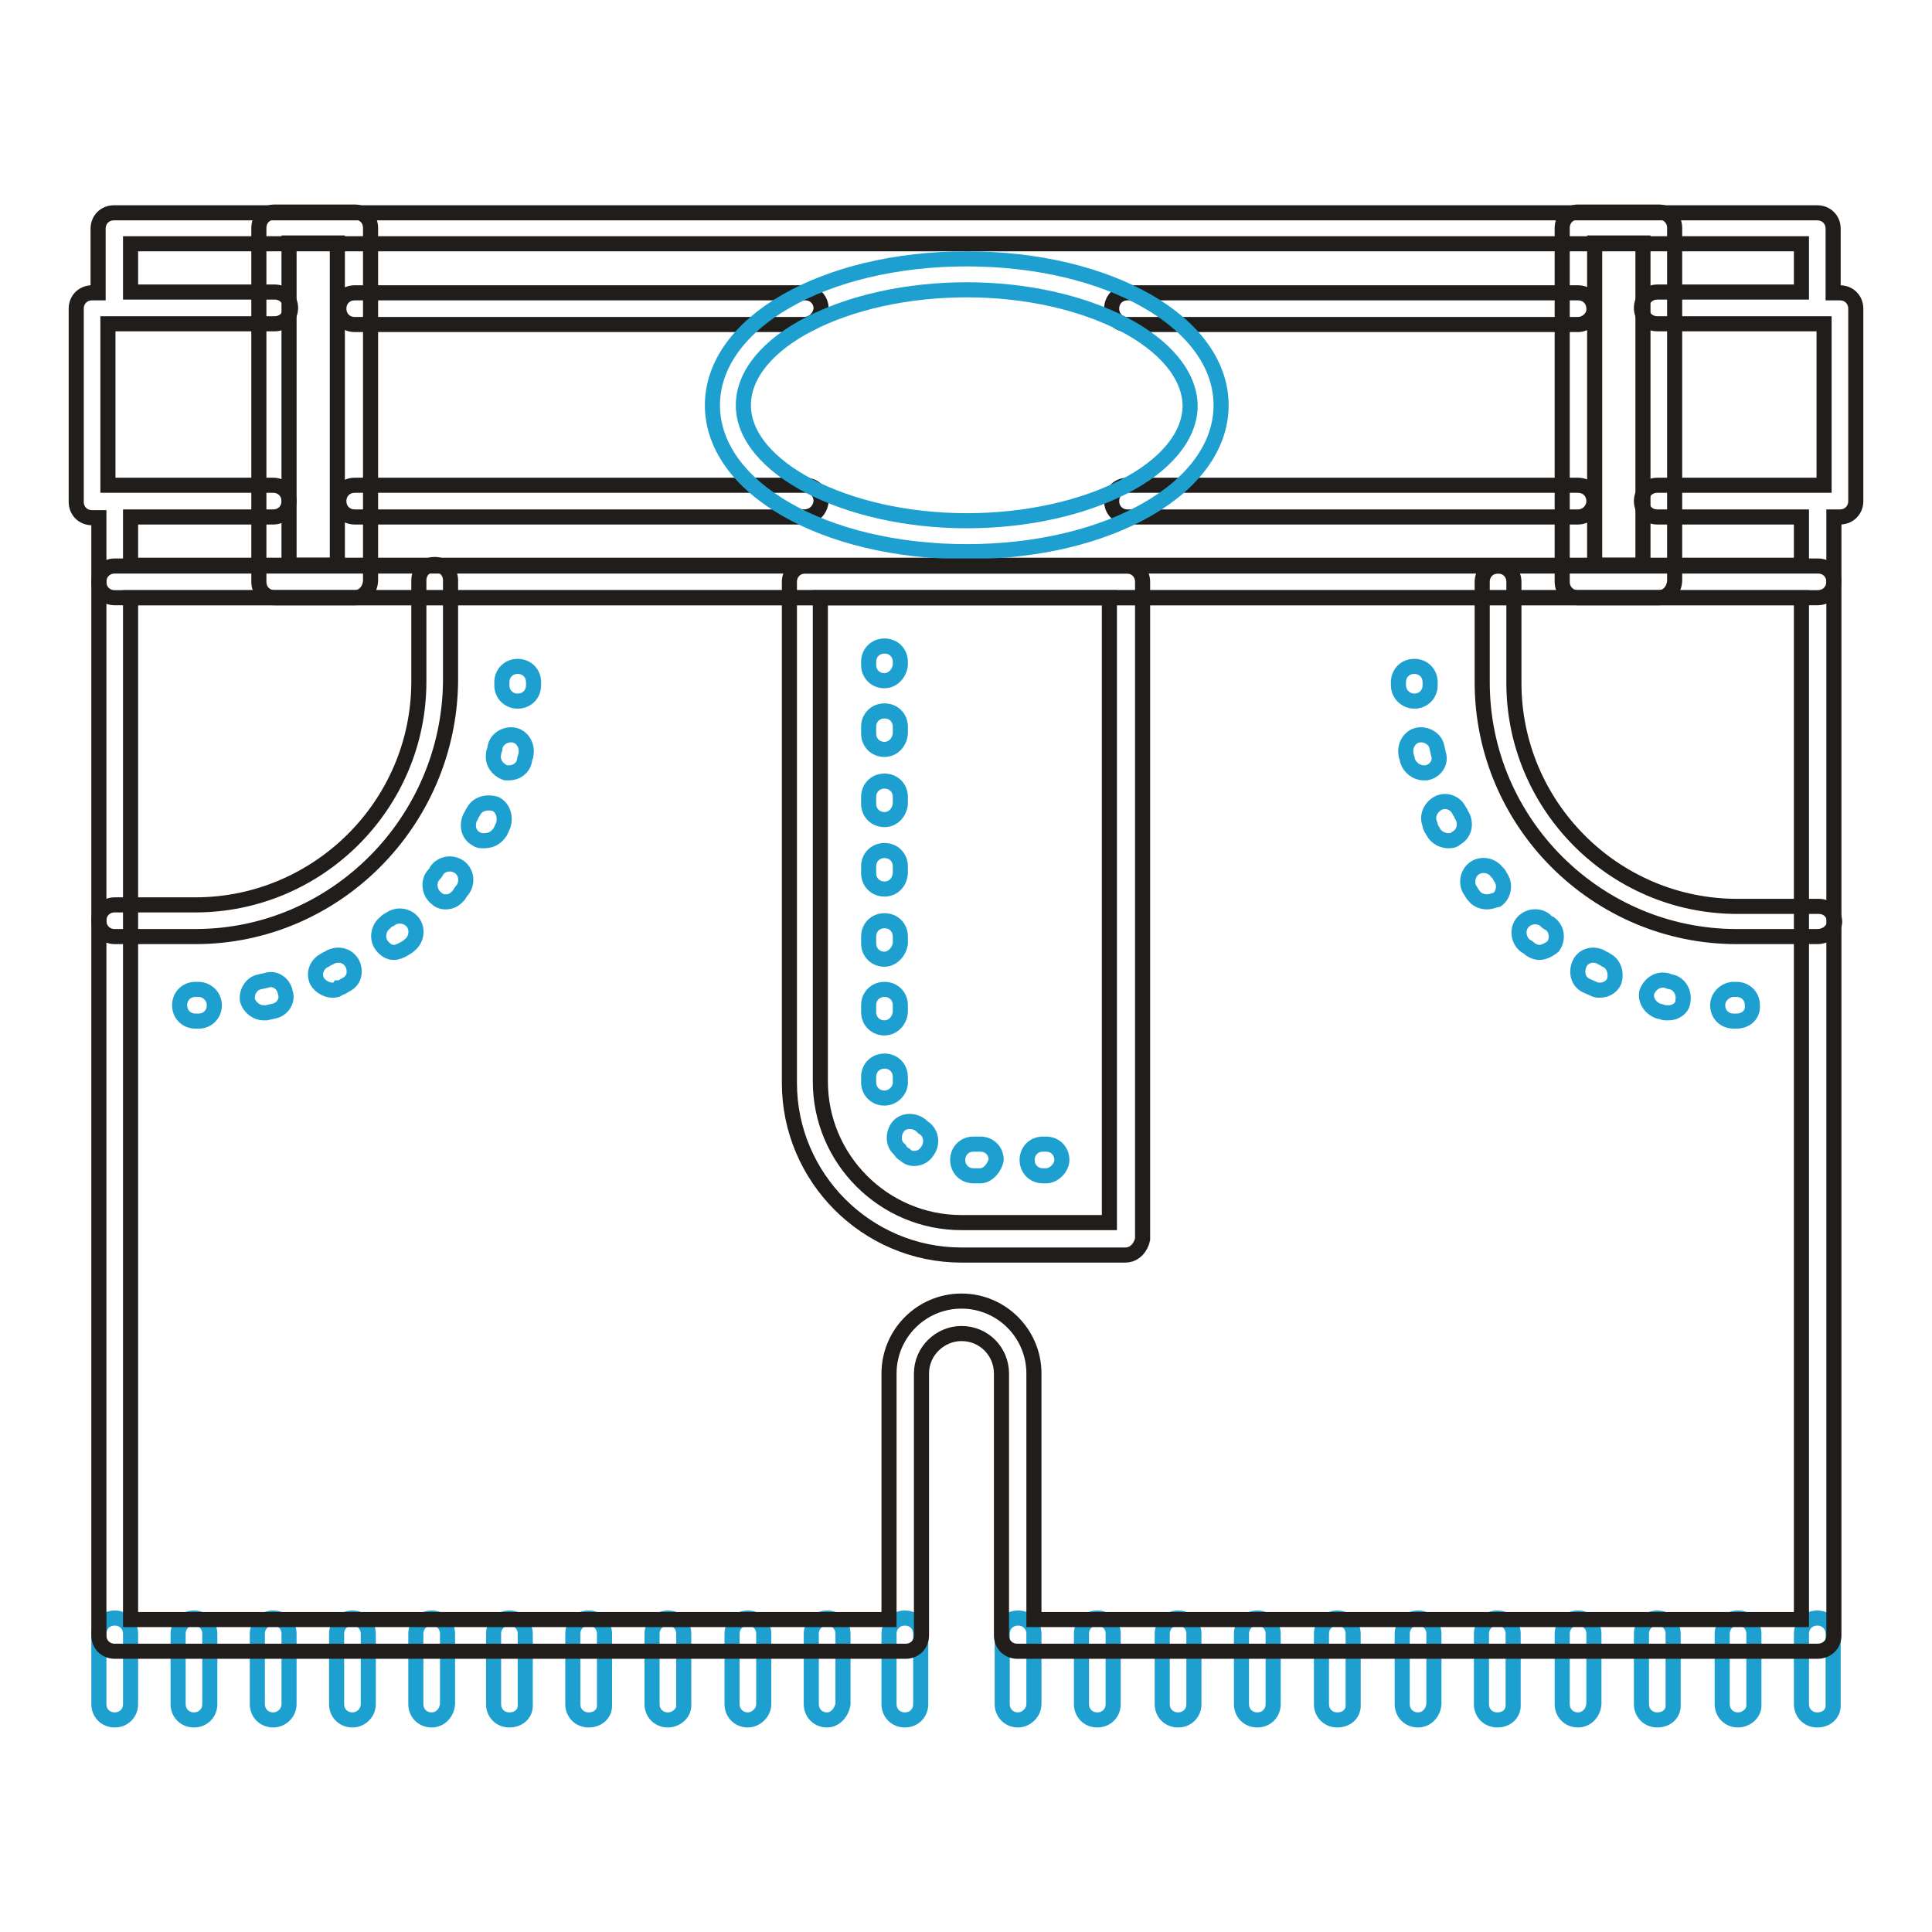
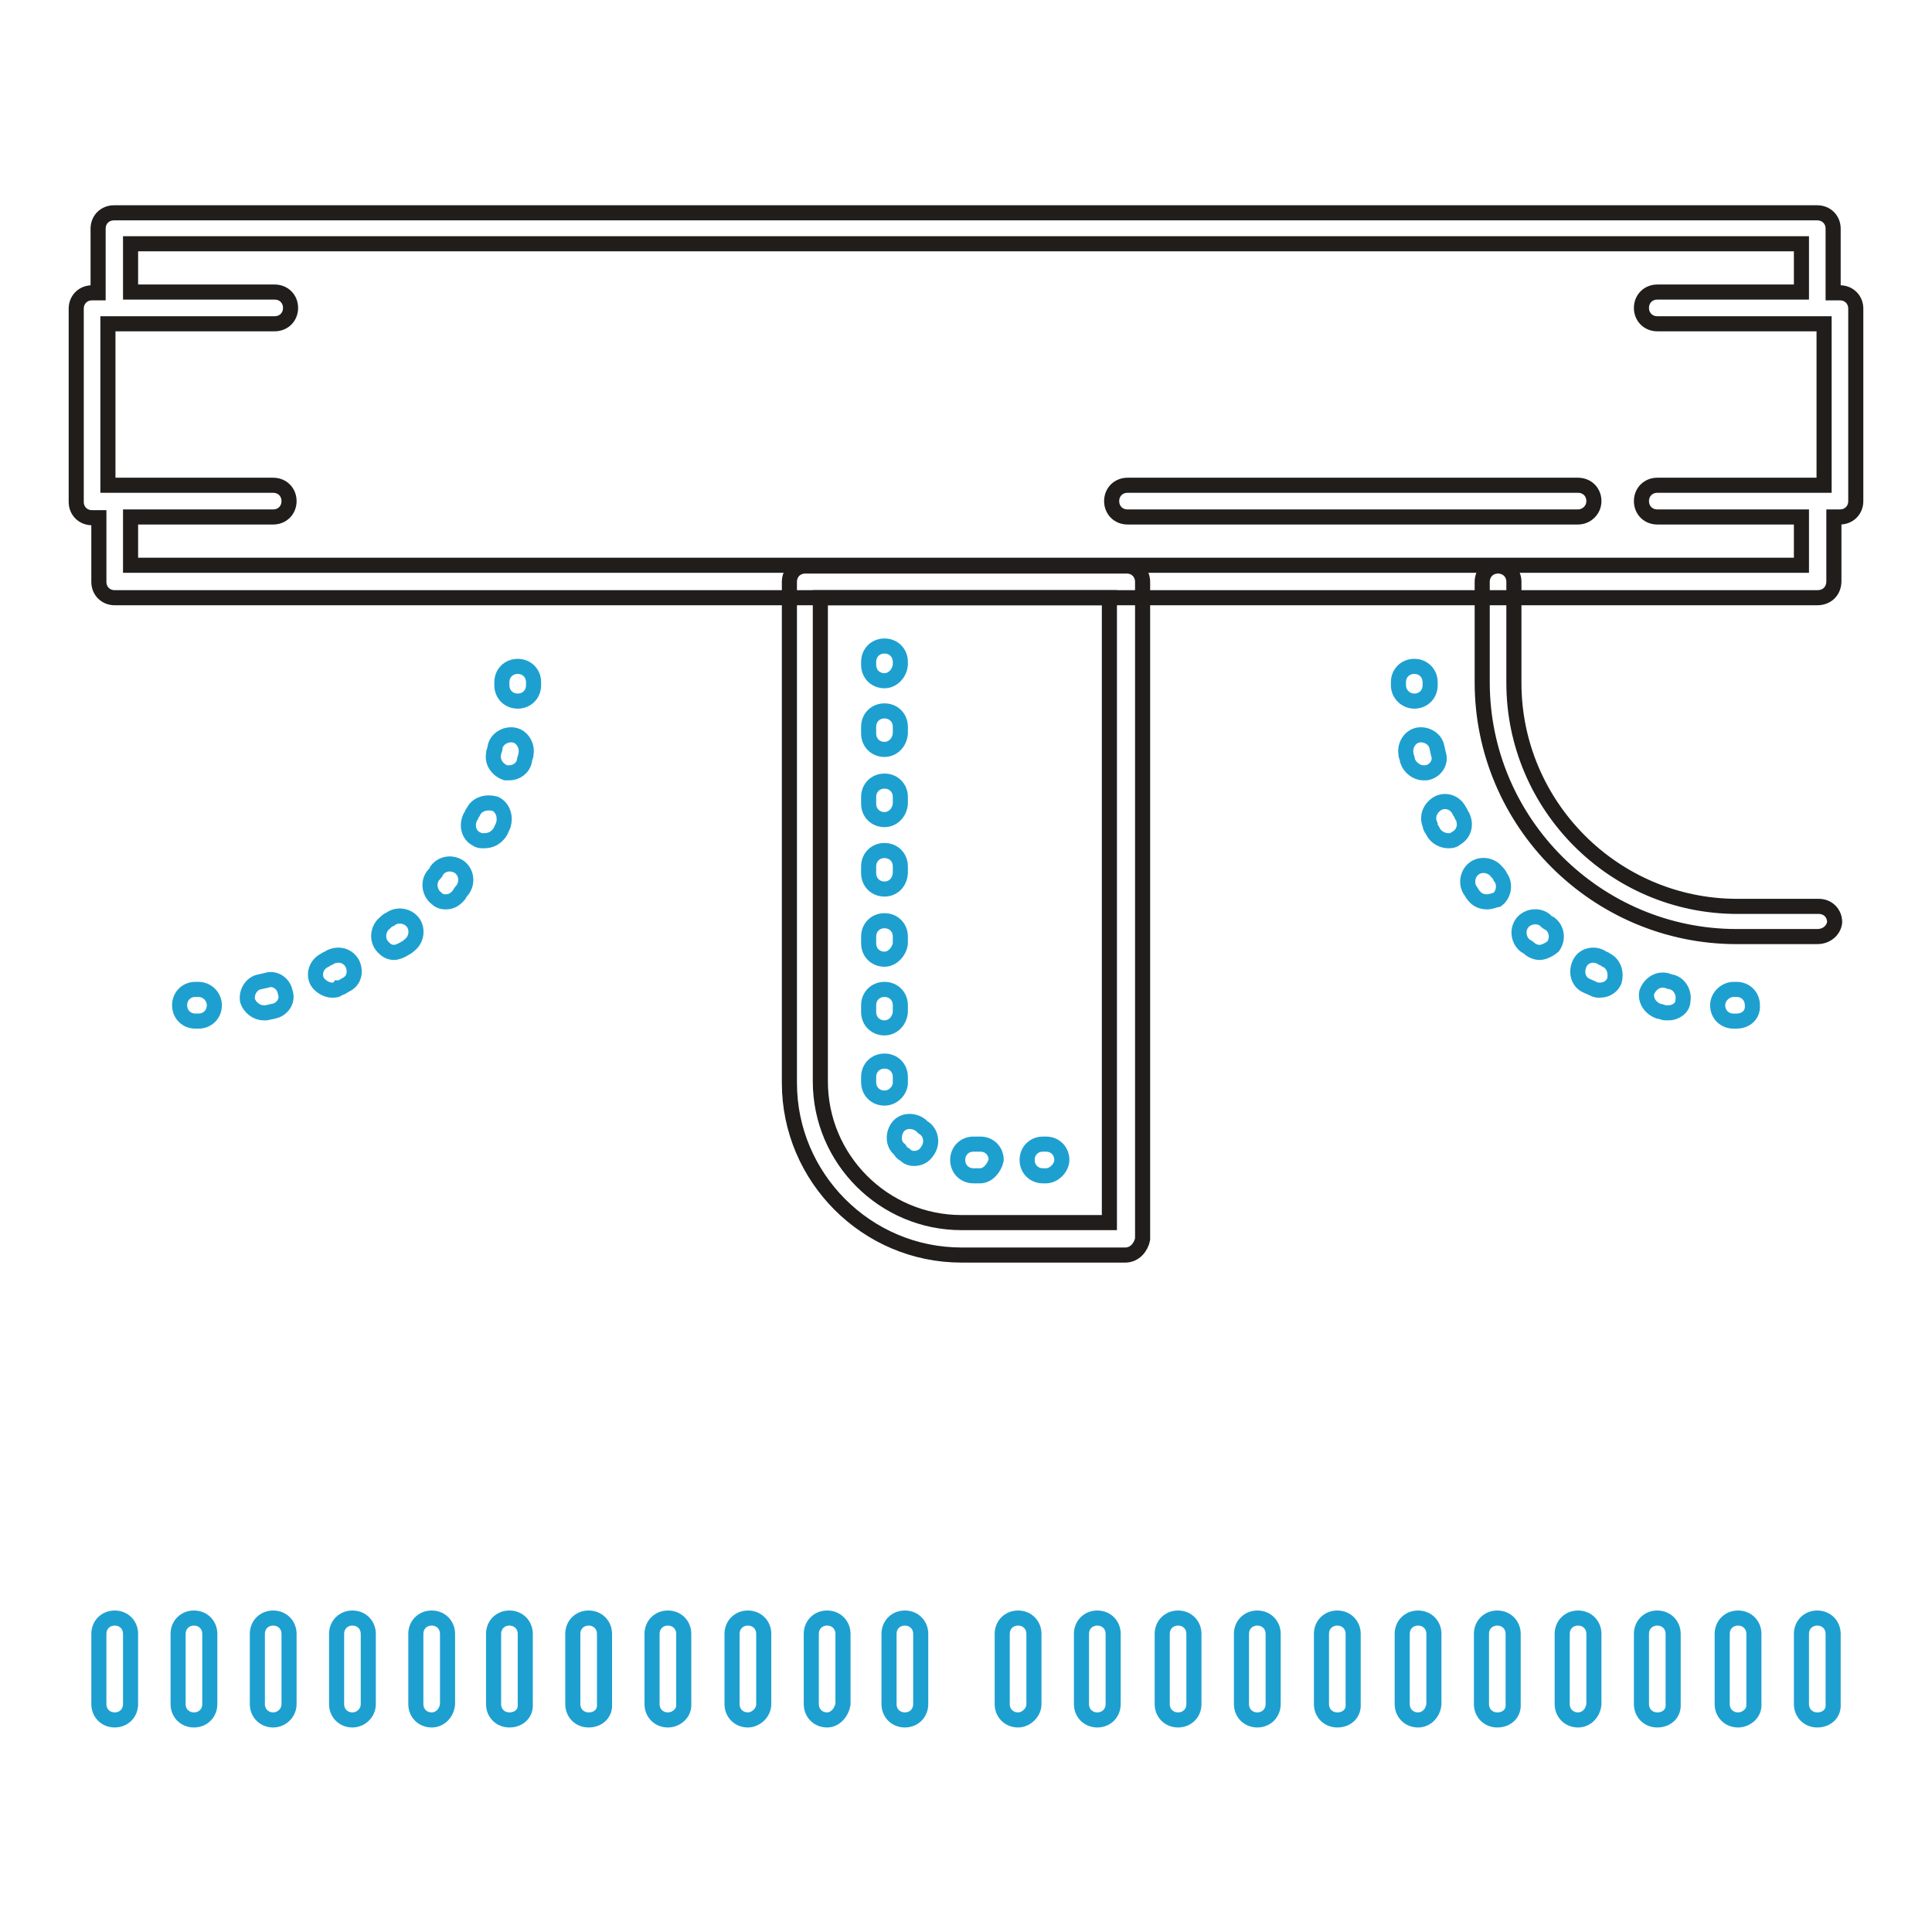
<svg xmlns="http://www.w3.org/2000/svg" version="1.1" x="0px" y="0px" viewBox="0 0 256 256" enable-background="new 0 0 256 256" xml:space="preserve">
  <g>
    <path stroke-width="2" fill-opacity="0" stroke="#1da0d0" d="M15.2,227.9c-1.2,0-2.1-0.9-2.1-2.1v-9.3c0-1.2,0.9-2.1,2.1-2.1c1.2,0,2.1,0.9,2.1,2.1v9.3 C17.3,227,16.4,227.9,15.2,227.9z M119.9,227.9c-1.2,0-2.1-0.9-2.1-2.1v-9.3c0-1.2,0.9-2.1,2.1-2.1c1.2,0,2.1,0.9,2.1,2.1v9.3 C122,227,121.1,227.9,119.9,227.9z M134.9,227.9c-1.2,0-2.1-0.9-2.1-2.1v-9.3c0-1.2,0.9-2.1,2.1-2.1s2.1,0.9,2.1,2.1v9.3 C137,227,135.9,227.9,134.9,227.9z M240.8,227.9c-1.2,0-2.1-0.9-2.1-2.1v-9.3c0-1.2,0.9-2.1,2.1-2.1c1.2,0,2.1,0.9,2.1,2.1v9.3 C243,227,242.1,227.9,240.8,227.9z M230.3,227.9c-1.2,0-2.1-0.9-2.1-2.1v-9.3c0-1.2,0.9-2.1,2.1-2.1s2.1,0.9,2.1,2.1v9.3 C232.5,227,231.4,227.9,230.3,227.9z M219.6,227.9c-1.2,0-2.1-0.9-2.1-2.1v-9.3c0-1.2,0.9-2.1,2.1-2.1c1.2,0,2.1,0.9,2.1,2.1v9.3 C221.8,227,220.9,227.9,219.6,227.9z M198.4,227.9c-1.2,0-2.1-0.9-2.1-2.1v-9.3c0-1.2,0.9-2.1,2.1-2.1c1.2,0,2.1,0.9,2.1,2.1v9.3 C200.6,227,199.7,227.9,198.4,227.9z M209.1,227.9c-1.2,0-2.1-0.9-2.1-2.1v-9.3c0-1.2,0.9-2.1,2.1-2.1c1.2,0,2.1,0.9,2.1,2.1v9.3 C211.1,227,210.2,227.9,209.1,227.9z M187.9,227.9c-1.2,0-2.1-0.9-2.1-2.1v-9.3c0-1.2,0.9-2.1,2.1-2.1c1.2,0,2.1,0.9,2.1,2.1v9.3 C189.9,227,189,227.9,187.9,227.9z M177.2,227.9c-1.2,0-2.1-0.9-2.1-2.1v-9.3c0-1.2,0.9-2.1,2.1-2.1c1.2,0,2.1,0.9,2.1,2.1v9.3 C179.4,227,178.5,227.9,177.2,227.9z M166.6,227.9c-1.2,0-2.1-0.9-2.1-2.1v-9.3c0-1.2,0.9-2.1,2.1-2.1c1.2,0,2.1,0.9,2.1,2.1v9.3 C168.7,227,167.8,227.9,166.6,227.9z M145.4,227.9c-1.2,0-2.1-0.9-2.1-2.1v-9.3c0-1.2,0.9-2.1,2.1-2.1c1.2,0,2.1,0.9,2.1,2.1v9.3 C147.5,227,146.6,227.9,145.4,227.9z M156.1,227.9c-1.2,0-2.1-0.9-2.1-2.1v-9.3c0-1.2,0.9-2.1,2.1-2.1c1.2,0,2.1,0.9,2.1,2.1v9.3 C158.2,227,157.3,227.9,156.1,227.9z M109.6,227.9c-1.2,0-2.1-0.9-2.1-2.1v-9.3c0-1.2,0.9-2.1,2.1-2.1c1.2,0,2.1,0.9,2.1,2.1v9.3 C111.5,227,110.6,227.9,109.6,227.9z M99.1,227.9c-1.2,0-2.1-0.9-2.1-2.1v-9.3c0-1.2,0.9-2.1,2.1-2.1s2.1,0.9,2.1,2.1v9.3 C101.2,227,100.1,227.9,99.1,227.9z M78,227.9c-1.2,0-2.1-0.9-2.1-2.1v-9.3c0-1.2,0.9-2.1,2.1-2.1c1.2,0,2.1,0.9,2.1,2.1v9.3 C80.2,227,79.3,227.9,78,227.9z M88.5,227.9c-1.2,0-2.1-0.9-2.1-2.1v-9.3c0-1.2,0.9-2.1,2.1-2.1c1.2,0,2.1,0.9,2.1,2.1v9.3 C90.7,227,89.6,227.9,88.5,227.9z M67.5,227.9c-1.2,0-2.1-0.9-2.1-2.1v-9.3c0-1.2,0.9-2.1,2.1-2.1c1.2,0,2.1,0.9,2.1,2.1v9.3 C69.7,227,68.8,227.9,67.5,227.9z M57.2,227.9c-1.2,0-2.1-0.9-2.1-2.1v-9.3c0-1.2,0.9-2.1,2.1-2.1c1.2,0,2.1,0.9,2.1,2.1v9.3 C59.2,227,58.3,227.9,57.2,227.9z M46.7,227.9c-1.2,0-2.1-0.9-2.1-2.1v-9.3c0-1.2,0.9-2.1,2.1-2.1c1.2,0,2.1,0.9,2.1,2.1v9.3 C48.8,227,47.8,227.9,46.7,227.9z M36.2,227.9c-1.2,0-2.1-0.9-2.1-2.1v-9.3c0-1.2,0.9-2.1,2.1-2.1s2.1,0.9,2.1,2.1v9.3 C38.3,227,37.3,227.9,36.2,227.9z M25.7,227.9c-1.2,0-2.1-0.9-2.1-2.1v-9.3c0-1.2,0.9-2.1,2.1-2.1s2.1,0.9,2.1,2.1v9.3 C27.8,227,26.9,227.9,25.7,227.9z" />
-     <path stroke-width="2" fill-opacity="0" stroke="#201d1b" d="M47,79.2H36.4c-1.2,0-2.1-0.9-2.1-2.1V30.2c0-1.2,0.9-2.1,2.1-2.1H47c1.2,0,2.1,0.9,2.1,2.1v46.8 C49,78.3,48.1,79.2,47,79.2z M38.3,74.9h6.4V32.2h-6.4V74.9z M219.8,79.2h-10.7c-1.2,0-2.1-0.9-2.1-2.1V30.2c0-1.2,0.9-2.1,2.1-2.1 h10.7c1.2,0,2.1,0.9,2.1,2.1v46.8C221.8,78.3,220.9,79.2,219.8,79.2z M211.3,74.9h6.4V32.2h-6.4V74.9z" />
    <path stroke-width="2" fill-opacity="0" stroke="#201d1b" d="M209.1,68.5h-59.7c-1.2,0-2.1-0.9-2.1-2.1s0.9-2.1,2.1-2.1h59.7c1.2,0,2.1,0.9,2.1,2.1 S210.2,68.5,209.1,68.5z" />
    <path stroke-width="2" fill-opacity="0" stroke="#201d1b" d="M240.8,79.2H15.2c-1.2,0-2.1-0.9-2.1-2.1v-8.5h-0.9c-1.2,0-2.1-0.9-2.1-2.1V40.9c0-1.2,0.9-2.1,2.1-2.1H13 v-8.5c0-1.2,0.9-2.1,2.1-2.1h225.7c1.2,0,2.1,0.9,2.1,2.1v8.5h0.9c1.2,0,2.1,0.9,2.1,2.1v25.5c0,1.2-0.9,2.1-2.1,2.1H243v8.5 C243,78.3,242.1,79.2,240.8,79.2L240.8,79.2z M17.3,74.9h221.4v-6.4h-19.1c-1.2,0-2.1-0.9-2.1-2.1s0.9-2.1,2.1-2.1h22.1V42.9h-22.1 c-1.2,0-2.1-0.9-2.1-2.1s0.9-2.1,2.1-2.1h19.1v-6.4H17.3v6.4h19.1c1.2,0,2.1,0.9,2.1,2.1s-0.9,2.1-2.1,2.1H14.3v21.4h21.9 c1.2,0,2.1,0.9,2.1,2.1s-0.9,2.1-2.1,2.1H17.3V74.9z" />
-     <path stroke-width="2" fill-opacity="0" stroke="#201d1b" d="M209.1,43h-59.7c-1.2,0-2.1-0.9-2.1-2.1s0.9-2.1,2.1-2.1h59.7c1.2,0,2.1,0.9,2.1,2.1 C211.3,42,210.2,43,209.1,43z M106.5,43H47c-1.2,0-2.1-0.9-2.1-2.1s0.9-2.1,2.1-2.1h59.7c1.2,0,2.1,0.9,2.1,2.1 C108.7,42,107.8,43,106.5,43z M106.5,68.5H47c-1.2,0-2.1-0.9-2.1-2.1s0.9-2.1,2.1-2.1h59.7c1.2,0,2.1,0.9,2.1,2.1 C108.7,67.6,107.8,68.5,106.5,68.5z M240.8,218.8h-106c-1.2,0-2.1-0.9-2.1-2.1V182c0-2.9-2.3-5.3-5.3-5.3c-2.8,0-5.3,2.3-5.3,5.3 v34.7c0,1.2-0.9,2.1-2.1,2.1H15.2c-1.2,0-2.1-0.9-2.1-2.1V77.1c0-1.2,0.9-2.1,2.1-2.1h225.7c1.2,0,2.1,0.9,2.1,2.1v139.6 C243,217.9,242.1,218.8,240.8,218.8z M137,214.6h101.7V79.2H17.3v135.4h100.5V182c0-5.3,4.3-9.6,9.6-9.6c5.3,0,9.6,4.3,9.6,9.6 V214.6z" />
-     <path stroke-width="2" fill-opacity="0" stroke="#201d1b" d="M25.9,124.1H15.2c-1.2,0-2.1-0.9-2.1-2.1c0-1.2,0.9-2.1,2.1-2.1h10.7c16.2,0,29.6-13.2,29.6-29.6V76.9 c0-1.2,0.9-2.1,2.1-2.1s2.1,0.9,2.1,2.1v13.4C59.5,108.9,44.4,124.1,25.9,124.1L25.9,124.1z" />
    <path stroke-width="2" fill-opacity="0" stroke="#1da0d0" d="M68.6,92.9c-1.2,0-2.1-0.9-2.1-2.1v-0.4c0-1.2,0.9-2.1,2.1-2.1c1.2,0,2.1,0.9,2.1,2.1v0.4 C70.7,92,69.8,92.9,68.6,92.9z M34.9,134.2c-0.9,0-1.8-0.7-2.1-1.6c-0.2-1.1,0.5-2.3,1.6-2.5l0.9-0.2c1.1-0.4,2.3,0.4,2.5,1.6 c0.4,1.1-0.4,2.3-1.6,2.5l-0.9,0.2H34.9z M44,131.2c-0.7,0-1.6-0.5-2-1.2c-0.5-1.1,0-2.3,1.1-2.8c0.2-0.2,0.5-0.2,0.7-0.4 c1.1-0.5,2.3-0.2,2.9,0.9c0.5,1.1,0.2,2.3-0.9,2.8c-0.4,0.2-0.5,0.4-0.9,0.4C44.7,131.2,44.4,131.2,44,131.2z M52.2,126.2 c-0.7,0-1.2-0.4-1.6-0.9c-0.7-0.9-0.5-2.3,0.4-3c0.2-0.2,0.4-0.4,0.7-0.5c0.9-0.7,2.3-0.5,3,0.4c0.7,0.9,0.5,2.3-0.4,3 c-0.2,0.2-0.5,0.4-0.7,0.5C53.1,126,52.6,126.2,52.2,126.2z M59,119.5c-0.5,0-0.9-0.2-1.2-0.5c-0.9-0.7-1.1-2.1-0.4-3 c0.2-0.2,0.4-0.4,0.5-0.7c0.7-0.9,2-1.1,3-0.4c0.9,0.7,1.1,2,0.4,3c-0.2,0.2-0.4,0.5-0.5,0.7C60.2,119.3,59.7,119.5,59,119.5z  M64.1,111.4c-0.4,0-0.7,0-0.9-0.2c-1.1-0.5-1.4-1.8-0.9-2.9c0.2-0.2,0.2-0.5,0.4-0.7c0.5-1.1,1.8-1.4,2.9-1.1 c1.1,0.5,1.4,1.8,1.1,2.8c-0.2,0.4-0.2,0.5-0.4,0.9C65.7,111.1,65,111.4,64.1,111.4z M67.5,102.4H67c-1.1-0.4-1.8-1.4-1.6-2.5 c0-0.4,0.2-0.5,0.2-0.9c0.2-1.1,1.4-1.8,2.5-1.6c1.1,0.2,1.8,1.4,1.6,2.5c0,0.4-0.2,0.5-0.2,0.9C69.3,101.8,68.4,102.4,67.5,102.4z  M25.9,135.3c-1.2,0-2.1-0.9-2.1-2.1c0-1.2,0.9-2.1,2.1-2.1h0.4c1.1,0,2.1,0.9,2.1,2.1c0,1.2-0.9,2.1-2.1,2.1H25.9z M230.1,135.3 h-0.4c-1.2,0-2.1-0.9-2.1-2.1c0-1.2,1.1-2.1,2.1-2.1h0.4c1.2,0,2.1,0.9,2.1,2.1C232.3,134.4,231.4,135.3,230.1,135.3z M221.1,134.2 h-0.4c-0.4,0-0.5-0.2-0.9-0.2c-1.1-0.4-1.8-1.4-1.6-2.5c0.4-1.1,1.4-1.8,2.5-1.6c0.2,0,0.5,0.2,0.7,0.2c1.1,0.2,1.8,1.4,1.6,2.5 C223,133.5,222.1,134.2,221.1,134.2z M212,131.2c-0.4,0-0.5,0-0.9-0.2c-0.4-0.2-0.5-0.2-0.9-0.4c-1.1-0.5-1.4-1.8-0.9-2.9 c0.5-1.1,1.8-1.4,2.8-0.9c0.2,0.2,0.5,0.2,0.7,0.4c1.1,0.5,1.4,1.8,1.1,2.8C213.6,130.7,212.9,131.2,212,131.2z M204,126.2 c-0.5,0-0.9-0.2-1.2-0.4c-0.2-0.2-0.5-0.4-0.7-0.5c-0.9-0.7-1.1-2.1-0.4-3c0.7-0.9,2.1-1.1,3-0.4c0.2,0.2,0.4,0.4,0.7,0.5 c0.9,0.7,1.1,2,0.4,3C205.2,125.9,204.5,126.2,204,126.2L204,126.2z M197,119.5c-0.5,0-1.2-0.2-1.6-0.7c-0.2-0.2-0.4-0.5-0.5-0.7 c-0.7-0.9-0.5-2.3,0.4-3c0.9-0.7,2.3-0.5,3,0.4c0.2,0.2,0.4,0.4,0.5,0.7c0.7,0.9,0.5,2.3-0.4,3C197.9,119.3,197.6,119.5,197,119.5z  M191.9,111.4c-0.7,0-1.6-0.4-2-1.2c-0.2-0.4-0.4-0.5-0.4-0.9c-0.5-1.1,0-2.3,1.1-2.9c1.1-0.5,2.3,0,2.8,1.1 c0.2,0.2,0.2,0.5,0.4,0.7c0.5,1.1,0.2,2.3-0.9,2.9C192.6,111.4,192.2,111.4,191.9,111.4z M188.6,102.4c-0.9,0-1.8-0.7-2.1-1.6 c0-0.4-0.2-0.5-0.2-0.9c-0.2-1.1,0.5-2.3,1.6-2.5c1.1-0.2,2.3,0.5,2.5,1.6l0.2,0.9c0.4,1.1-0.4,2.3-1.6,2.5H188.6z M187.4,92.9 c-1.1,0-2.1-0.9-2.1-2.1v-0.4c0-1.2,0.9-2.1,2.1-2.1c1.2,0,2.1,0.9,2.1,2.1v0.4C189.5,92,188.6,92.9,187.4,92.9z" />
    <path stroke-width="2" fill-opacity="0" stroke="#201d1b" d="M240.8,124.1h-10.7c-18.5,0-33.7-15.1-33.7-33.7V77.1c0-1.2,0.9-2.1,2.1-2.1c1.2,0,2.1,0.9,2.1,2.1v13.4 c0,16.2,13.2,29.6,29.6,29.6H241c1.2,0,2.1,0.9,2.1,2.1C243,123.2,242.1,124.1,240.8,124.1L240.8,124.1z" />
-     <path stroke-width="2" fill-opacity="0" stroke="#1da0d0" d="M128.1,73.1c-18.9,0-33.7-8.5-33.7-19.4c0-10.9,14.8-19.4,33.7-19.4c18.9,0,33.7,8.5,33.7,19.4 C161.8,64.6,147,73.1,128.1,73.1z M128.1,38.4c-16,0-29.6,6.9-29.6,15.3c0,8.2,13.5,15.3,29.6,15.3c16,0,29.6-6.9,29.6-15.3 C157.5,45.4,144.1,38.4,128.1,38.4z" />
    <path stroke-width="2" fill-opacity="0" stroke="#201d1b" d="M149.1,166.3h-21.7c-12.6,0-22.8-10.3-22.8-22.8V77.1c0-1.2,0.9-2.1,2.1-2.1h42.6c1.2,0,2.1,0.9,2.1,2.1 v87.1C151.2,165.2,150.4,166.3,149.1,166.3z M108.7,79.2v64.1c0,10.3,8.4,18.7,18.7,18.7H147V79.2H108.7z" />
    <path stroke-width="2" fill-opacity="0" stroke="#1da0d0" d="M138.6,155.8h-0.4c-1.2,0-2.1-0.9-2.1-2.1c0-1.2,0.9-2.1,2.1-2.1h0.4c1.2,0,2.1,0.9,2.1,2.1 C140.7,154.7,139.7,155.8,138.6,155.8z M129.9,155.8H129c-1.2,0-2.1-0.9-2.1-2.1c0-1.2,0.9-2.1,2.1-2.1h0.9c1.2,0,2.1,0.9,2.1,2.1 C131.8,154.7,130.9,155.8,129.9,155.8z M121.1,153.5c-0.5,0-0.9-0.2-1.2-0.5c-0.4-0.2-0.5-0.4-0.7-0.7c-0.9-0.7-0.9-2.1-0.2-3 c0.7-0.9,2.1-0.9,3-0.2c0.2,0.2,0.4,0.4,0.5,0.4c0.9,0.7,1.1,2,0.4,3C122.4,153.3,121.7,153.5,121.1,153.5z M117.2,145.5 c-1.2,0-2.1-0.9-2.1-2.1v-0.7c0-1.2,0.9-2.1,2.1-2.1s2.1,0.9,2.1,2.1v0.9C119.2,144.6,118.3,145.5,117.2,145.5z M117.2,136.2 c-1.2,0-2.1-0.9-2.1-2.1v-0.9c0-1.2,0.9-2.1,2.1-2.1s2.1,0.9,2.1,2.1v0.9C119.2,135.3,118.3,136.2,117.2,136.2z M117.2,127.1 c-1.2,0-2.1-0.9-2.1-2.1v-0.9c0-1.2,0.9-2.1,2.1-2.1s2.1,0.9,2.1,2.1v0.9C119.2,126,118.3,127.1,117.2,127.1z M117.2,117.8 c-1.2,0-2.1-0.9-2.1-2.1v-0.9c0-1.2,0.9-2.1,2.1-2.1s2.1,0.9,2.1,2.1v0.9C119.2,117,118.3,117.8,117.2,117.8z M117.2,108.6 c-1.2,0-2.1-0.9-2.1-2.1v-0.9c0-1.2,0.9-2.1,2.1-2.1s2.1,0.9,2.1,2.1v0.9C119.2,107.7,118.3,108.6,117.2,108.6z M117.2,99.3 c-1.2,0-2.1-0.9-2.1-2.1v-0.9c0-1.2,0.9-2.1,2.1-2.1s2.1,0.9,2.1,2.1v0.9C119.2,98.4,118.3,99.3,117.2,99.3z M117.2,90.2 c-1.2,0-2.1-0.9-2.1-2.1v-0.4c0-1.2,0.9-2.1,2.1-2.1c1.2,0,2.1,0.9,2.1,2.1v0.4C119.2,89.2,118.3,90.2,117.2,90.2z" />
  </g>
</svg>